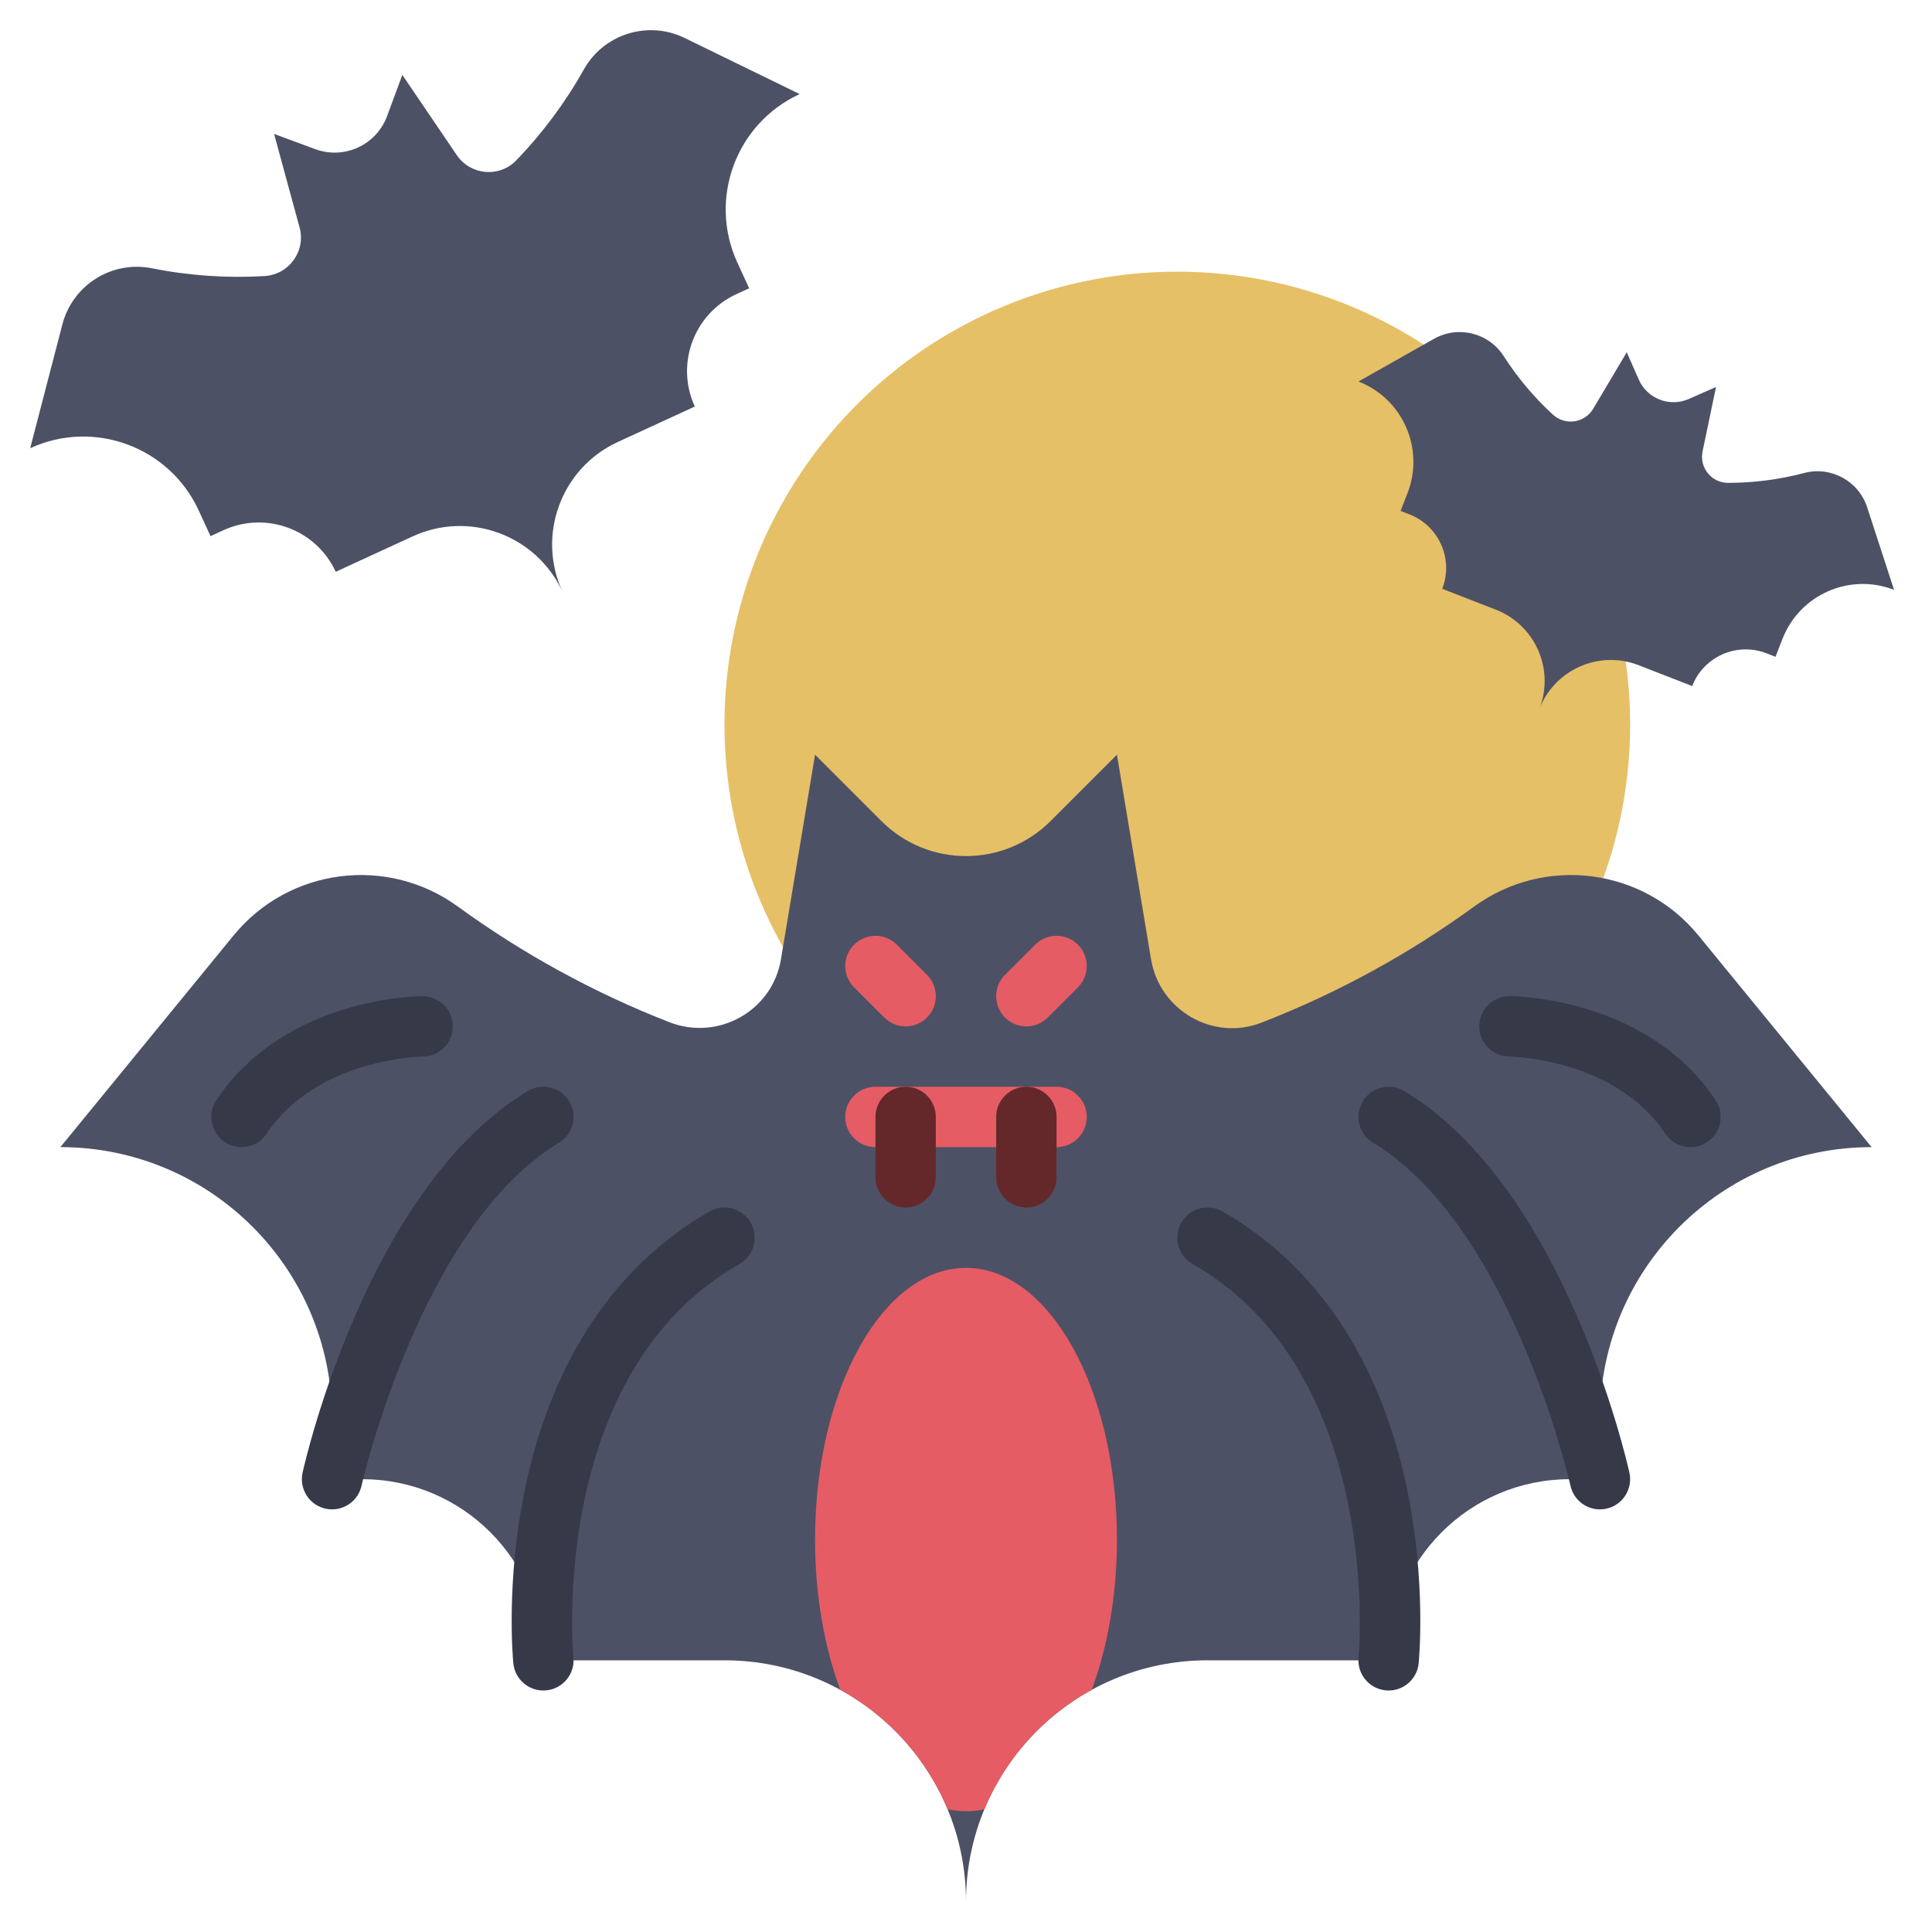
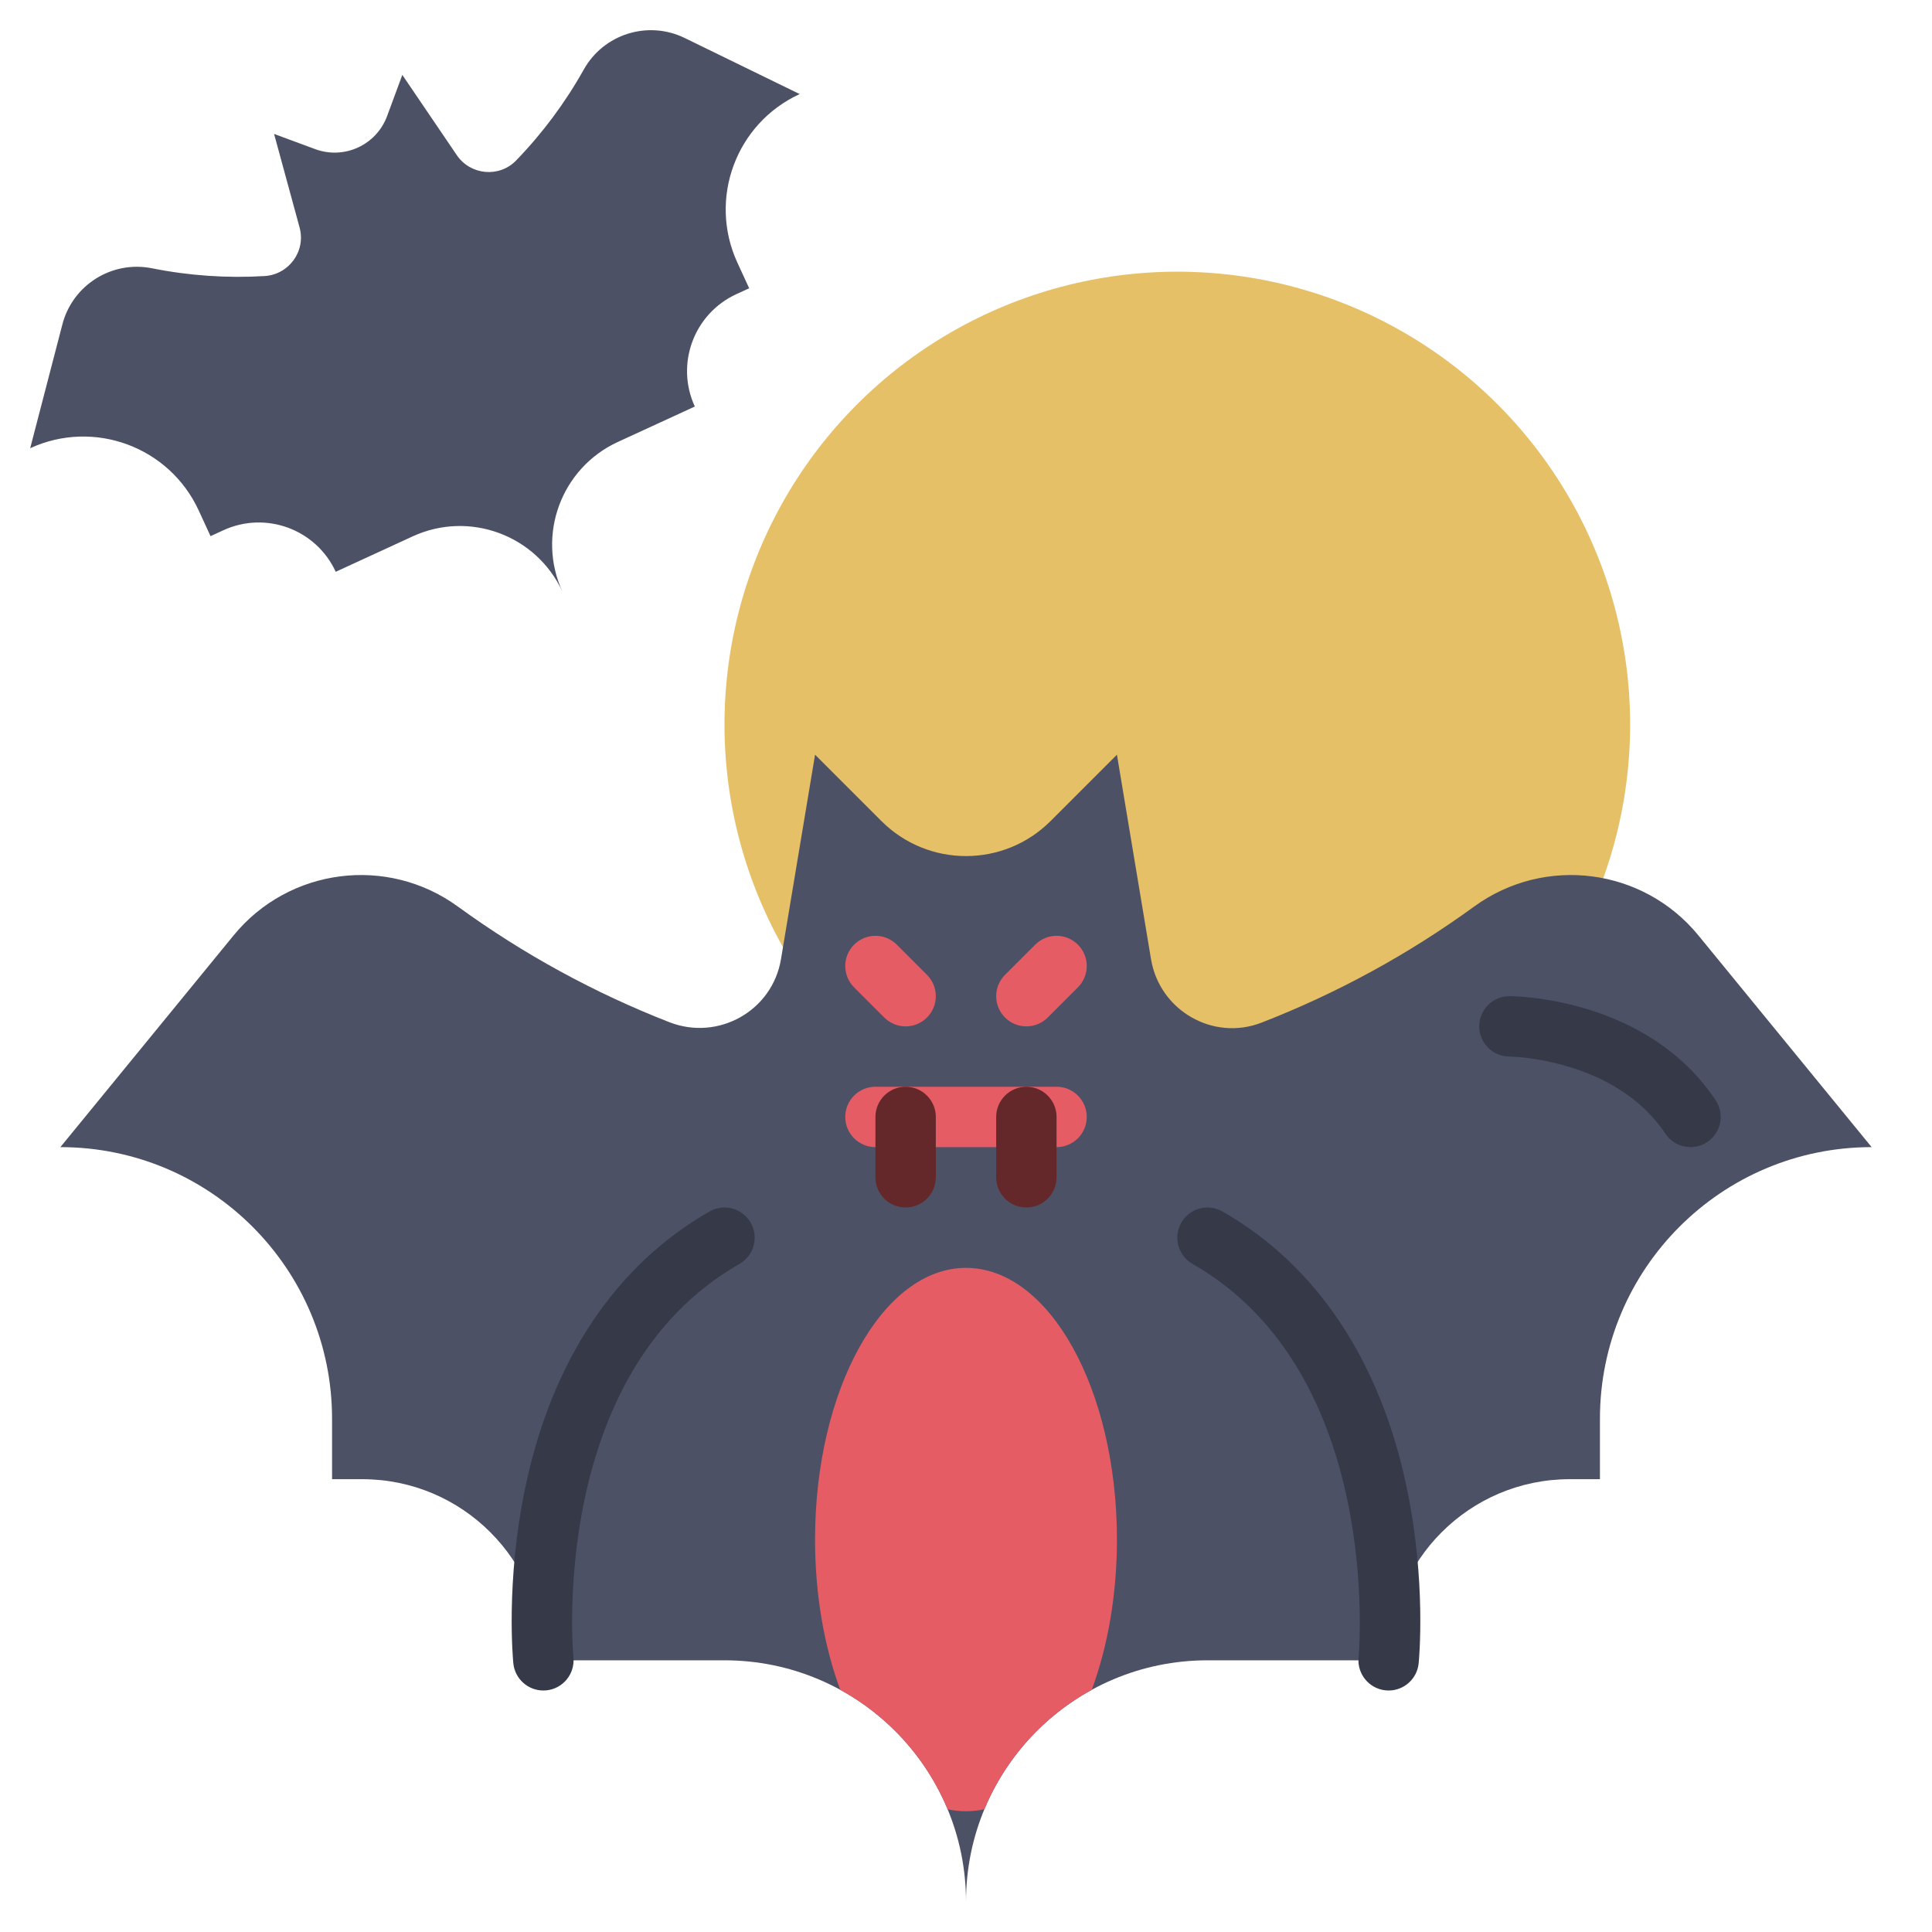
<svg xmlns="http://www.w3.org/2000/svg" width="800px" height="800px" viewBox="0 0 512 512" enable-background="new 0 0 512 512" id="flat" version="1.1" xml:space="preserve">
  <circle cx="312" cy="192" fill="#E6C067" r="120" />
  <path d="M450.096,247.895c-14.646-17.901-40.718-21.26-59.424-7.656h0c-17.457,12.696-36.409,23.016-56.353,30.769  c-12.844,4.993-27.021-3.223-29.287-16.816L296,200l-17.584,17.584c-12.38,12.38-32.452,12.38-44.832,0L216,200l-9.032,54.189  c-2.288,13.726-16.632,21.758-29.595,16.699c-19.832-7.74-38.678-18.018-56.045-30.649h0c-18.706-13.604-44.777-10.245-59.424,7.656  L16,304h0c39.764,0,72,32.235,72,72v16h8c26.51,0,48,21.49,48,48l0,0h48c35.346,0,64,28.654,64,64c0-35.346,28.654-64,64-64h48l0,0  c0-26.51,21.49-48,48-48h8v-16c0-39.764,32.235-72,72-72h0L450.096,247.895z" fill="#4D5166" />
  <path d="M181.449,10.068c-9.722-4.741-21.455-1.071-26.742,8.366l0,0c-4.934,8.807-10.968,16.897-17.925,24.09  c-4.48,4.633-12.11,3.914-15.73-1.418L106.619,19.85l-4.032,10.908c-2.839,7.68-11.366,11.605-19.046,8.766l-10.908-4.032  l6.758,24.787c1.712,6.279-2.812,12.495-9.308,12.881c-9.938,0.59-19.955-0.092-29.803-2.063l0,0  C29.673,68.975,19.254,75.5,16.532,85.969L8,118.78l0,0c16.893-7.775,36.891-0.383,44.666,16.51l3.128,6.797l3.399-1.564  c11.262-5.183,24.594-0.255,29.777,11.007l0,0l20.392-9.385c15.016-6.911,32.792-0.34,39.703,14.676  c-6.911-15.016-0.34-32.792,14.676-39.703l20.392-9.385l0,0c-5.183-11.262-0.255-24.594,11.007-29.777l3.399-1.564l-3.128-6.797  c-7.775-16.893-0.383-36.891,16.51-44.666l0,0L181.449,10.068z" fill="#4D5166" />
-   <path d="M494.822,134.447c-2.272-6.978-9.595-10.971-16.692-9.1l0,0c-6.623,1.746-13.414,2.618-20.204,2.616  c-4.373-0.001-7.62-4.061-6.726-8.342l3.563-17.064l-7.223,3.177c-5.085,2.237-11.021-0.072-13.257-5.157l-3.177-7.223  l-8.904,14.986c-2.256,3.796-7.421,4.521-10.673,1.533c-4.974-4.57-9.365-9.778-13.047-15.511l0,0  c-3.967-6.175-12.063-8.181-18.453-4.572L360,101.101l0,0c11.759,4.574,17.583,17.815,13.009,29.574l-1.841,4.731l2.366,0.92  c7.839,3.05,11.722,11.877,8.673,19.716l0,0l14.194,5.522c10.452,4.066,15.629,15.836,11.563,26.288  c4.066-10.452,15.836-15.629,26.288-11.563l14.194,5.522l0,0c3.05-7.839,11.877-11.722,19.716-8.673l2.366,0.92l1.841-4.731  c4.574-11.759,17.815-17.583,29.574-13.009l0,0L494.822,134.447z" fill="#4D5166" />
  <g>
    <path d="M272,272c-2.047,0-4.095-0.781-5.657-2.343c-3.125-3.125-3.125-8.189,0-11.314l8-8   c3.124-3.123,8.189-3.123,11.313,0c3.125,3.125,3.125,8.189,0,11.314l-8,8C276.095,271.219,274.047,272,272,272z" fill="#E65C64" />
  </g>
  <g>
    <path d="M240,272c-2.047,0-4.095-0.781-5.657-2.343l-8-8c-3.125-3.125-3.125-8.189,0-11.314   c3.124-3.123,8.189-3.123,11.313,0l8,8c3.125,3.125,3.125,8.189,0,11.314C244.095,271.219,242.047,272,240,272z" fill="#E65C64" />
  </g>
  <g>
    <path d="M280,304h-48c-4.418,0-8-3.582-8-8s3.582-8,8-8h48c4.418,0,8,3.582,8,8S284.418,304,280,304z" fill="#E65C64" />
  </g>
  <g>
    <path d="M272,320c-4.418,0-8-3.582-8-8v-16c0-4.418,3.582-8,8-8s8,3.582,8,8v16C280,316.418,276.418,320,272,320z" fill="#64282B" />
  </g>
  <g>
    <path d="M240,320c-4.418,0-8-3.582-8-8v-16c0-4.418,3.582-8,8-8s8,3.582,8,8v16C248,316.418,244.418,320,240,320z" fill="#64282B" />
  </g>
  <g>
-     <path d="M88.007,400c-0.576,0-1.16-0.062-1.746-0.193c-4.311-0.96-7.029-5.23-6.071-9.542   c0.684-3.077,17.234-75.648,59.693-101.125c3.79-2.273,8.703-1.044,10.976,2.744c2.273,3.789,1.045,8.703-2.744,10.977   c-36.549,21.929-52.154,90.191-52.308,90.879C94.977,397.465,91.672,400,88.007,400z" fill="#363948" />
-   </g>
+     </g>
  <g>
    <path d="M143.99,448.001c-4.06,0-7.538-3.079-7.951-7.205c-0.086-0.866-2.062-21.51,3.128-46.428   c7.023-33.709,23.919-59.061,48.863-73.314c3.836-2.189,8.724-0.859,10.915,2.978c2.192,3.836,0.859,8.723-2.977,10.915   c-50.903,29.087-44.084,103.51-44.009,104.258c0.439,4.396-2.768,8.316-7.165,8.756   C144.525,447.987,144.256,448.001,143.99,448.001z" fill="#363948" />
  </g>
  <g>
-     <path d="M423.993,400.002c-3.667,0-6.974-2.538-7.802-6.267c-0.202-0.899-15.815-68.98-52.307-90.875   c-3.789-2.273-5.017-7.188-2.744-10.977c2.273-3.789,7.185-5.017,10.976-2.744c42.459,25.477,59.01,98.048,59.693,101.125   c0.958,4.312-1.761,8.586-6.074,9.545C425.151,399.939,424.567,400.002,423.993,400.002z" fill="#363948" />
-   </g>
+     </g>
  <g>
    <path d="M368.01,448.001c-0.267,0-0.535-0.014-0.806-0.041c-4.394-0.439-7.6-4.354-7.166-8.747l0,0   c0.073-0.749,6.735-75.271-44.008-104.267c-3.836-2.192-5.169-7.079-2.977-10.915s7.078-5.167,10.915-2.978   c24.943,14.254,41.84,39.605,48.863,73.314c5.191,24.918,3.215,45.562,3.128,46.428   C375.548,444.922,372.069,448.001,368.01,448.001z" fill="#363948" />
  </g>
  <path d="M296,408c0,14.72-2.46,28.41-6.67,39.81c-12.74,6.97-22.85,18.15-28.46,31.66c-1.6,0.35-3.22,0.53-4.87,0.53  s-3.27-0.18-4.87-0.53c-5.61-13.51-15.72-24.69-28.46-31.66c-4.21-11.4-6.67-25.09-6.67-39.81c0-39.76,17.91-72,40-72  S296,368.24,296,408z" fill="#E65C64" />
  <g>
    <path d="M448.007,304.001c-2.585,0-5.122-1.251-6.664-3.563c-13.356-20.034-41.089-20.436-41.368-20.438   c-4.408-0.027-7.977-3.616-7.963-8.024c0.013-4.409,3.579-7.976,7.987-7.976c1.481,0,36.49,0.313,54.656,27.562   c2.451,3.676,1.458,8.644-2.219,11.094C451.074,303.565,449.532,304.001,448.007,304.001z" fill="#363948" />
  </g>
  <g>
-     <path d="M63.993,304.001c-1.525,0-3.066-0.436-4.43-1.345c-3.676-2.45-4.67-7.418-2.219-11.094   C75.51,264.313,110.519,264,112,264c4.418,0,8,3.582,8,8c0,4.411-3.57,7.988-7.979,8c-0.421,0.004-28.044,0.456-41.365,20.438   C69.115,302.75,66.578,304.001,63.993,304.001z" fill="#363948" />
-   </g>
+     </g>
</svg>